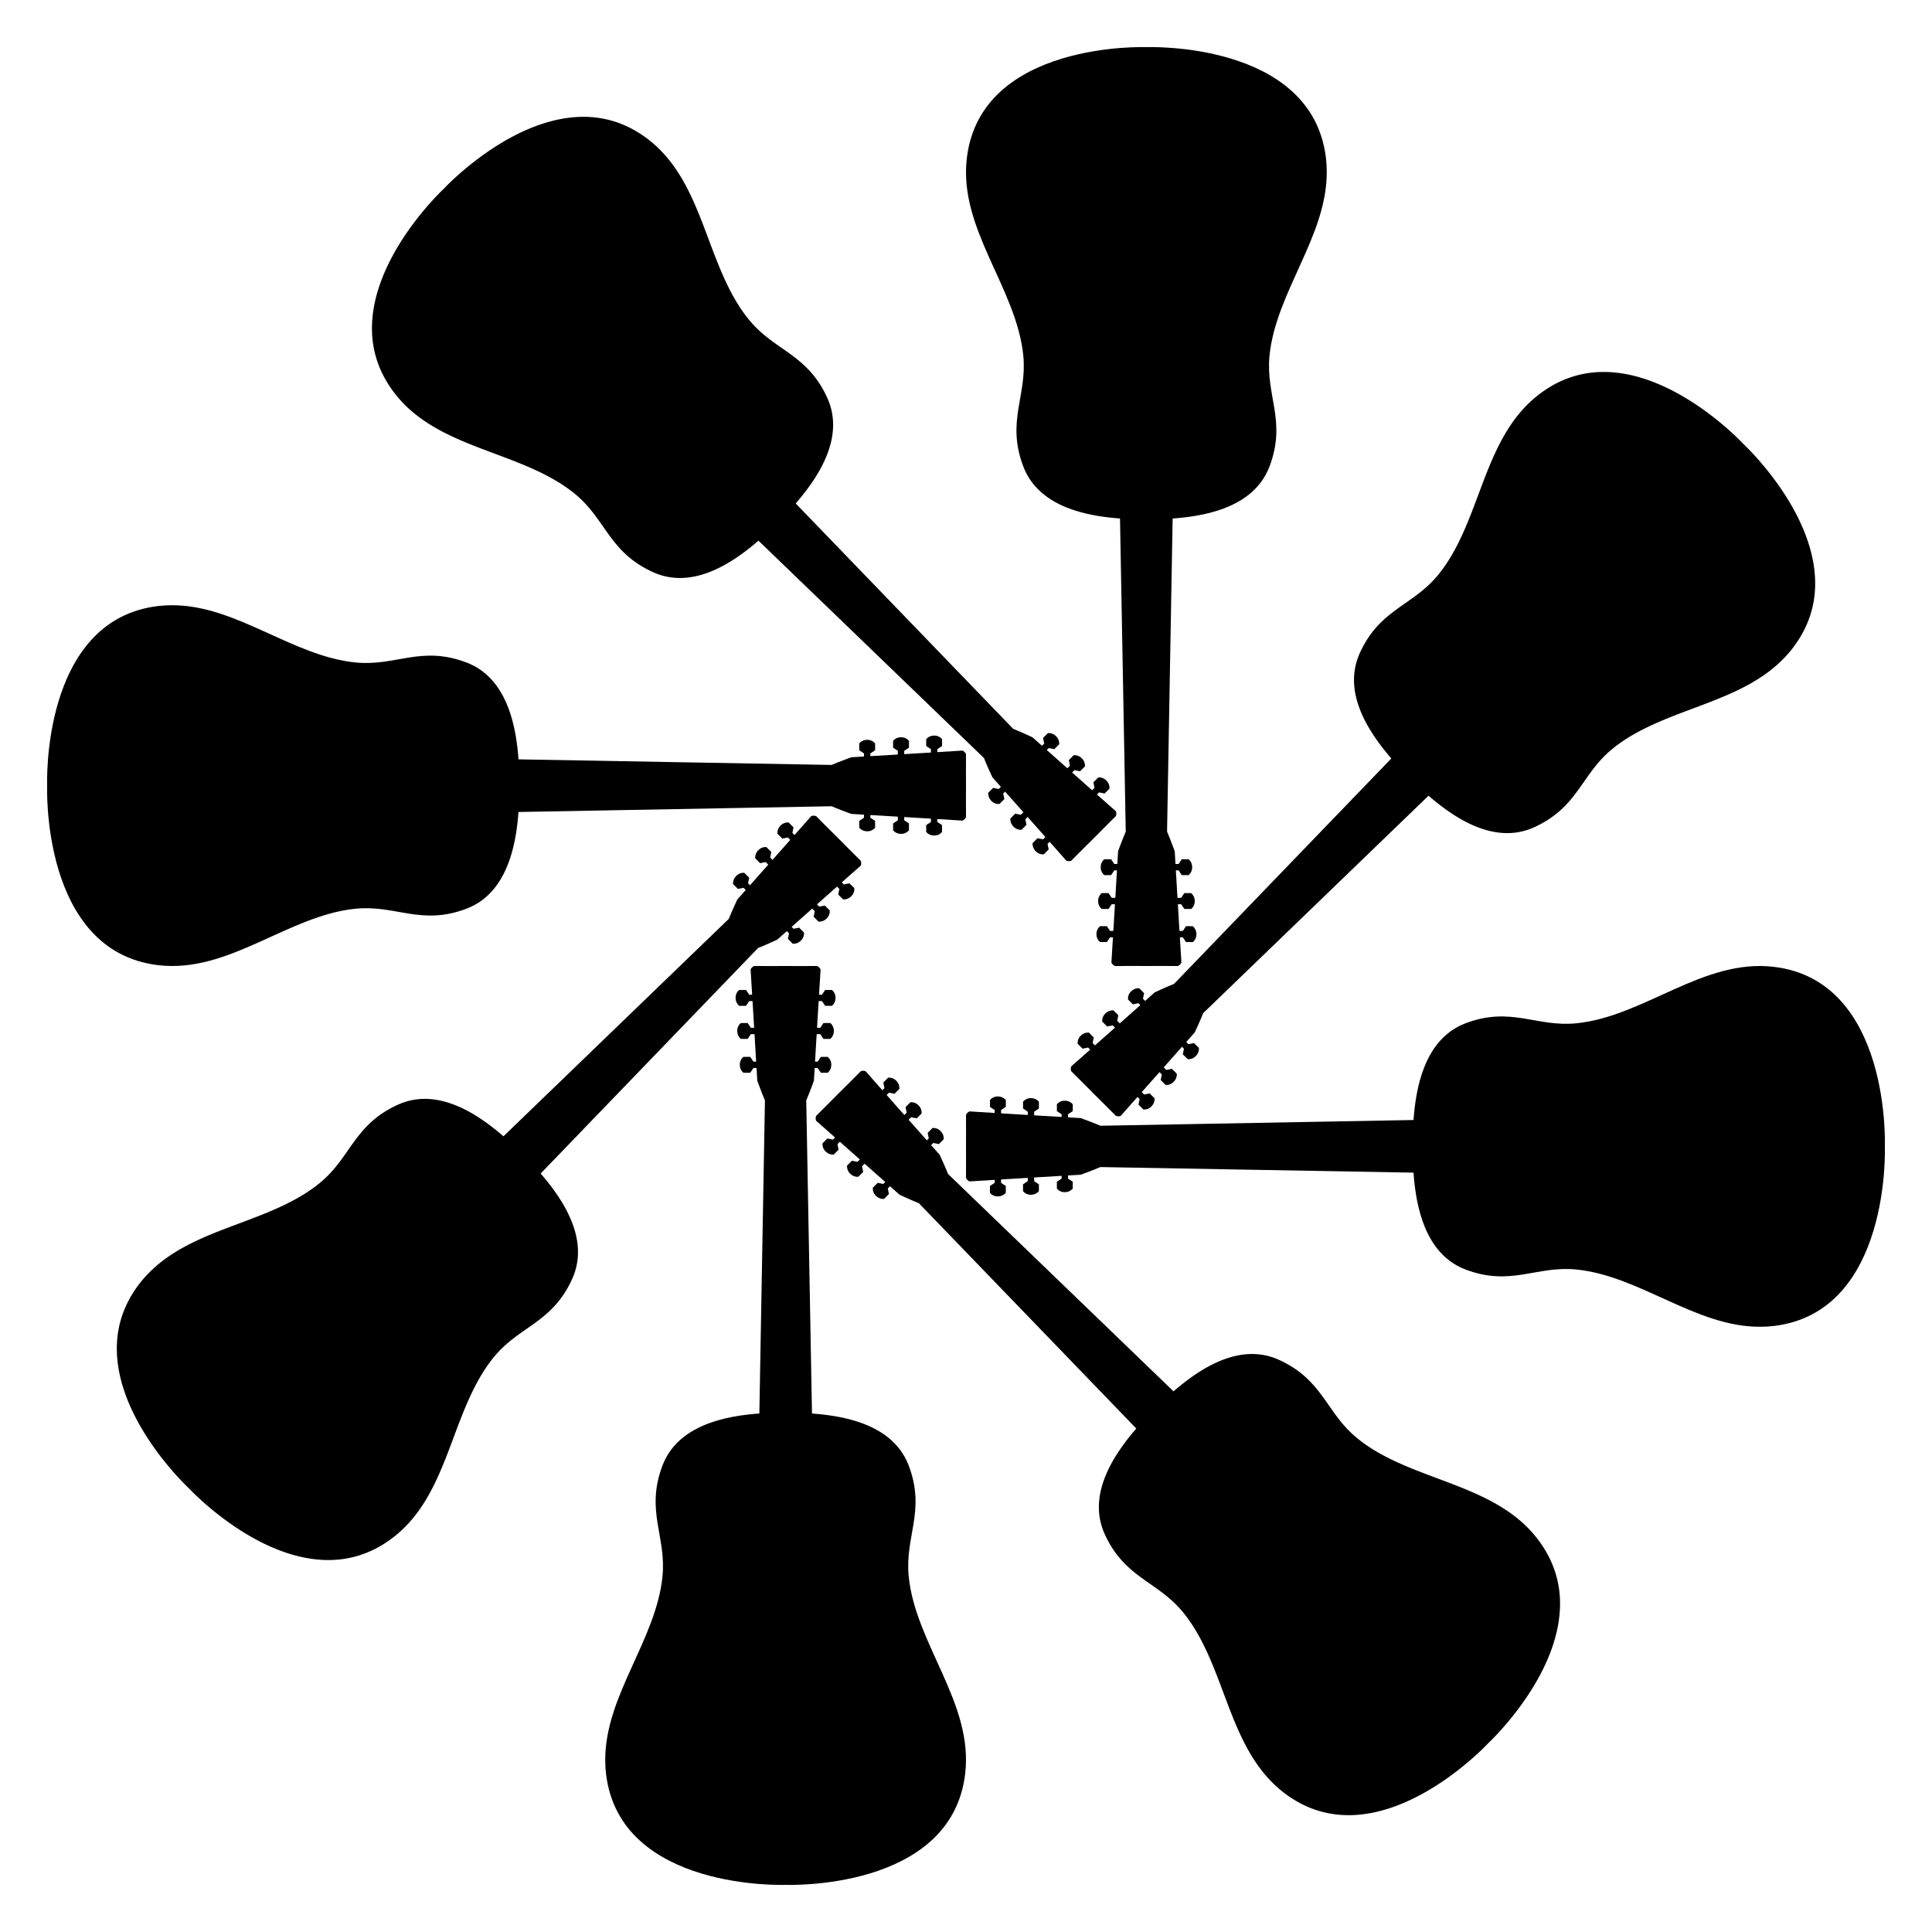
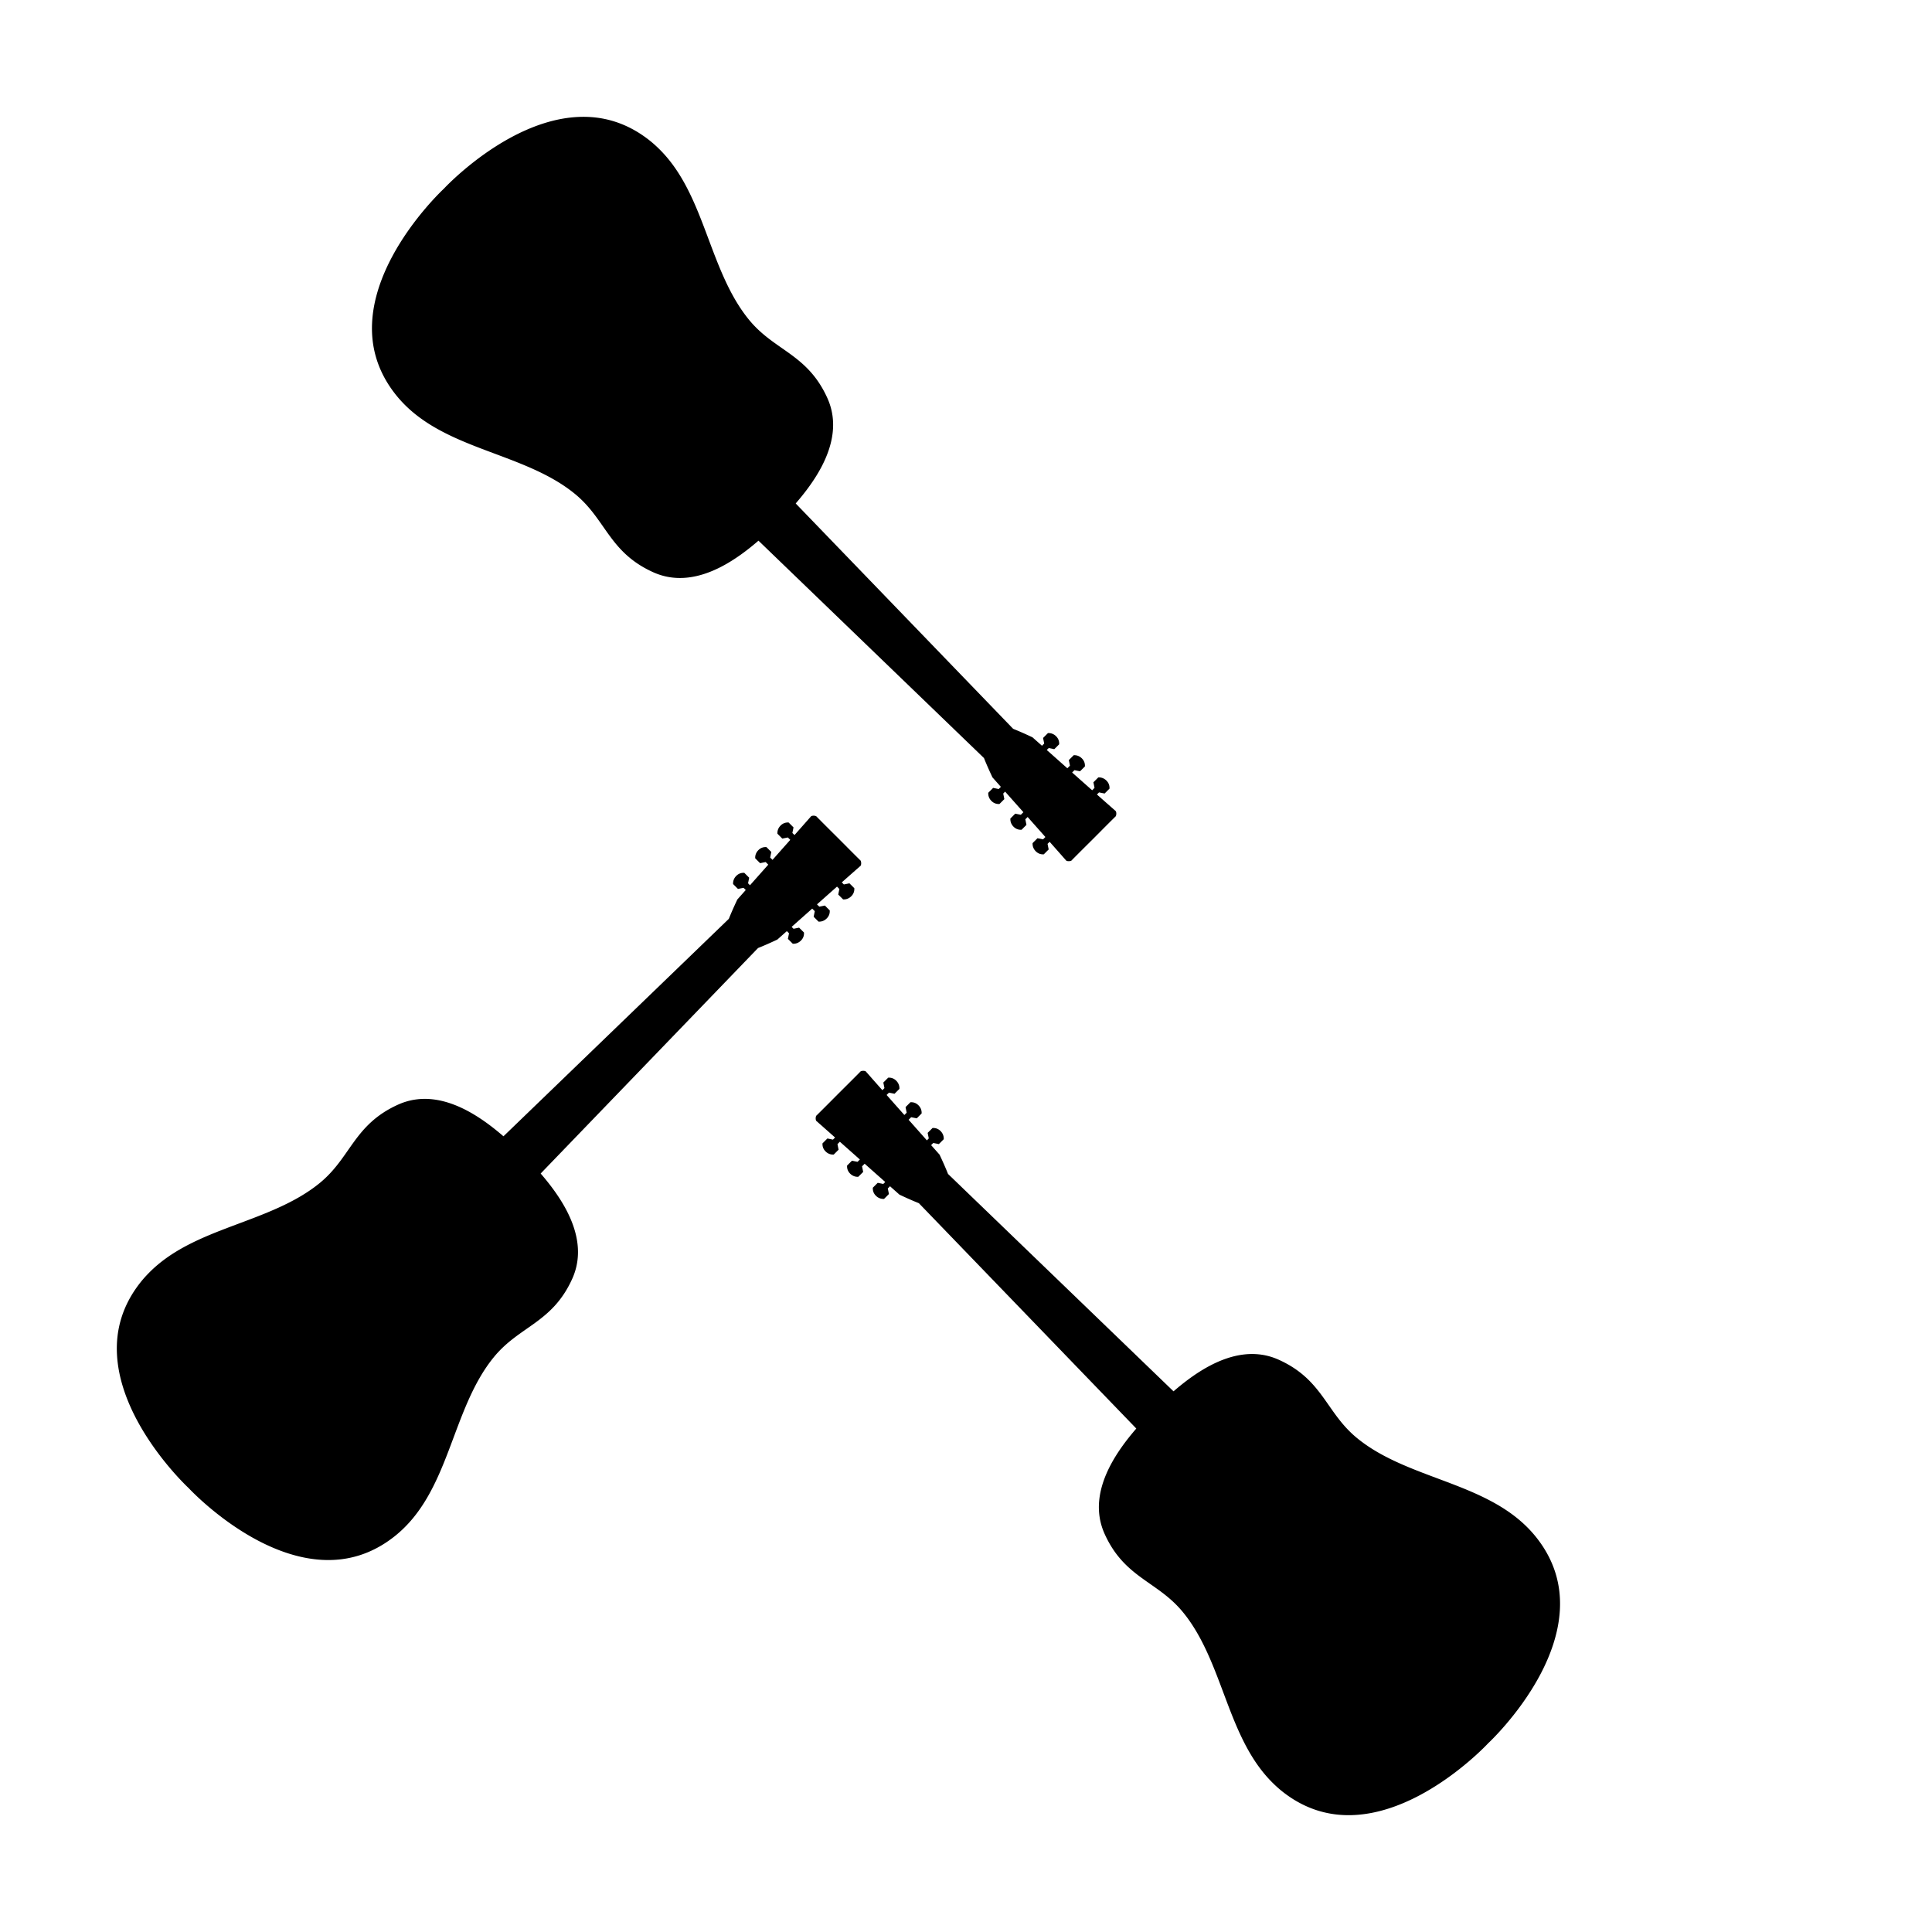
<svg xmlns="http://www.w3.org/2000/svg" viewBox="0 0 1682 1682">
  <path d="M971.431 710.569c.544-1.358.616-3.031 0-4.359a5448.355 5448.355 0 01-16.44-14.519l1.78-1.78.058-.058 4.854.98 4.238-4.238c.144-2.191-.368-4.727-2.646-7.004-2.278-2.278-4.926-2.902-7.117-2.758l-4.238 4.237.98 4.854-.058.058-2.018 2.018a33281.108 33281.108 0 01-17.43-15.456l1.976-1.976.058-.058 4.855.981 4.238-4.237c.144-2.191-.368-4.727-2.646-7.005-2.278-2.278-4.926-2.902-7.117-2.758l-4.238 4.238.981 4.855-.058.058-2.211 2.211c-6.558-5.82-12.798-11.361-17.917-15.907l1.632-1.632.058-.058 4.854.98 4.238-4.238c.144-2.191-.368-4.727-2.646-7.004-2.278-2.278-4.926-2.902-7.117-2.758l-4.237 4.238.98 4.854-.058.058-1.865 1.865c-4.457-3.959-7.511-6.674-8.248-7.329-.945-.448-1.818-.853-2.695-1.26-6.755-3.136-11.427-5.053-13.241-5.774-.847-.364-.86-.384-.86-.384l-.033.033-189.344-196.233c8.45-9.749 16.603-20.651 22.635-32.227 9.772-18.753 14.001-39.374 4.964-59.447-8.73-19.392-20.333-29.668-32.447-38.501-12.115-8.834-24.676-16.144-35.838-29.784-17.483-21.365-27.068-48.597-37.169-75.428-10.101-26.831-20.77-53.31-41.044-73.249-2.698-2.654-5.529-5.217-8.596-7.628-20.227-15.895-41.494-21.229-62.11-20.219-20.616 1.009-40.477 8.303-57.752 17.556-34.548 18.505-58.962 44.918-58.962 44.918s-26.413 24.414-44.918 58.962c-9.252 17.274-16.546 37.136-17.556 57.752-1.009 20.616 4.324 41.884 20.219 62.11 19.255 24.503 47.011 36.814 75.549 47.703 28.538 10.889 57.966 20.458 80.755 39.106 13.639 11.163 20.95 23.723 29.784 35.838s19.109 23.717 38.501 32.447c20.073 9.037 40.694 4.808 59.447-4.964 11.536-6.012 22.401-14.131 32.126-22.55L856.653 659.96s2.042 5.339 6.125 14.134c.407.877.812 1.75 1.26 2.695.655.737 3.37 3.791 7.329 8.248l-1.832 1.832-.058.058-4.854-.98-4.238 4.238c-.144 2.191.48 4.839 2.758 7.117 2.278 2.278 4.814 2.789 7.004 2.646l4.237-4.238-.98-4.854.058-.058 1.599-1.599c4.546 5.119 10.087 11.359 15.907 17.917l-2.178 2.178-.058.058-4.855-.981-4.238 4.238c-.144 2.191.48 4.839 2.758 7.117 2.278 2.278 4.814 2.79 7.005 2.646l4.238-4.238-.981-4.855.058-.058 1.944-1.944c5.242 5.908 10.56 11.904 15.456 17.43l-1.985 1.985-.058.058-4.854-.98-4.238 4.238c-.144 2.191.48 4.839 2.758 7.117 2.278 2.278 4.814 2.789 7.004 2.646l4.238-4.238-.98-4.854.058-.058 1.747-1.747a5595.504 5595.504 0 0114.519 16.44c1.328.615 3.001.544 4.359 0 5.274-5.401 19.372-19.372 19.372-19.372s13.973-14.099 19.374-19.373z" />
-   <path d="M1025.457 841c1.345-.575 2.579-1.708 3.082-3.082-.287-4.381-.779-12.343-1.358-21.891H1029.78l2.74 4.125h5.993c1.651-1.447 3.082-3.602 3.082-6.823 0-3.222-1.431-5.535-3.082-6.983h-5.993l-2.74 4.125h-2.936c-.445-7.369-.925-15.37-1.396-23.254h2.877l2.74 4.127h5.993c1.651-1.447 3.082-3.603 3.082-6.824v-.001c0-3.221-1.431-5.535-3.082-6.983h-5.993l-2.739 4.127H1025.118c-.522-8.752-1.016-17.083-1.421-23.917H1026.087v.001l2.74 4.125h5.993c1.651-1.447 3.082-3.602 3.082-6.824s-1.431-5.535-3.082-6.983h-5.993l-2.74 4.125h-2.719c-.352-5.951-.592-10.03-.649-11.014-.351-.985-.682-1.888-1.015-2.796-2.559-6.994-4.507-11.653-5.28-13.446-.341-.856-.337-.88-.337-.88h-.047l4.869-272.644c12.868-.919 26.343-2.863 38.793-6.783 20.17-6.351 37.742-17.942 45.545-38.525 7.539-19.886 6.601-35.355 4.281-50.168s-6.033-28.864-4.281-46.401c2.745-27.47 15.223-53.504 27.053-79.619 11.83-26.115 23.009-52.383 22.773-80.817-.031-3.784-.22-7.599-.685-11.472-3.063-25.542-14.33-44.352-29.622-58.216-15.291-13.864-34.493-22.751-53.25-28.423-37.514-11.344-73.455-9.931-73.455-9.931s-35.94-1.413-73.455 9.931c-18.757 5.672-37.959 14.559-53.25 28.423s-26.559 32.673-29.622 58.216c-3.711 30.942 7.211 59.273 19.691 87.152 12.48 27.879 26.522 55.455 29.45 84.755 1.751 17.538-1.961 31.589-4.281 46.401s-3.259 30.282 4.281 50.168c7.803 20.584 25.375 32.174 45.545 38.525 12.408 3.907 25.832 5.848 38.661 6.771l5.001 272.655s-2.331 5.219-5.663 14.326c-.332.908-.664 1.812-1.015 2.796l-.649 11.014H970.083l-2.74-4.125h-5.993c-1.651 1.447-3.082 3.761-3.082 6.983 0 3.221 1.431 5.376 3.082 6.823h5.993l2.74-4.125v-.001h2.344c-.405 6.834-.899 15.165-1.421 23.917h-3.162l-2.739-4.127h-5.993c-1.651 1.447-3.082 3.762-3.082 6.983v.001c0 3.221 1.431 5.377 3.082 6.824h5.993l2.74-4.127h2.831c-.471 7.884-.95 15.885-1.396 23.254h-2.889l-2.74-4.125h-5.993c-1.651 1.447-3.082 3.761-3.082 6.983 0 3.221 1.431 5.376 3.082 6.823h5.993l2.74-4.125h2.553c-.58 9.548-1.071 17.51-1.358 21.891.504 1.374 1.737 2.507 3.082 3.082 7.548-.09 27.396 0 27.396 0s19.845-.087 27.393.003z" />
-   <path d="M971.431 971.431c1.358.544 3.031.616 4.359 0 2.895-3.301 8.177-9.279 14.519-16.44l1.78 1.78.058.058-.98 4.854 4.238 4.238c2.191.144 4.727-.368 7.004-2.646 2.278-2.278 2.902-4.926 2.758-7.117l-4.237-4.238-4.854.98-.058-.058-2.018-2.018c4.896-5.526 10.214-11.522 15.456-17.43l1.976 1.976.058.058-.981 4.855 4.237 4.238c2.191.144 4.727-.368 7.005-2.646 2.278-2.278 2.902-4.926 2.758-7.117l-4.237-4.238-4.855.981-.058-.058-2.211-2.211c5.82-6.558 11.361-12.798 15.907-17.917l1.632 1.632.058.058-.98 4.854 4.238 4.238c2.191.144 4.727-.368 7.004-2.646 2.278-2.278 2.902-4.926 2.758-7.117l-4.238-4.237-4.854.98-.058-.058-1.865-1.865c3.959-4.457 6.674-7.511 7.329-8.248.448-.945.853-1.818 1.26-2.695 3.136-6.755 5.053-11.427 5.774-13.241.364-.847.384-.86.384-.86l-.033-.033 196.231-189.346c9.749 8.45 20.651 16.603 32.227 22.635 18.753 9.772 39.374 14.001 59.447 4.964 19.392-8.73 29.667-20.333 38.501-32.447 8.833-12.115 16.144-24.676 29.784-35.838 21.365-17.483 48.598-27.068 75.428-37.169 26.831-10.101 53.31-20.77 73.249-41.044 2.654-2.698 5.217-5.529 7.628-8.596 15.895-20.227 21.229-41.494 20.219-62.11-1.009-20.616-8.303-40.477-17.556-57.752-18.505-34.548-44.918-58.962-44.918-58.962s-24.414-26.413-58.963-44.918c-17.274-9.252-37.136-16.546-57.752-17.556-20.616-1.009-41.884 4.324-62.11 20.219-24.503 19.255-36.814 47.011-47.703 75.549-10.889 28.538-20.458 57.966-39.106 80.755-11.163 13.639-23.723 20.95-35.838 29.784s-23.717 19.109-32.447 38.501c-9.037 20.073-4.808 40.694 4.964 59.447 6.011 11.536 14.131 22.401 22.55 32.126l-189.261 196.332s-5.339 2.042-14.134 6.125c-.877.407-1.75.812-2.695 1.26-.737.655-3.791 3.37-8.248 7.329l-1.832-1.832-.058-.058.98-4.854-4.238-4.238c-2.191-.144-4.839.48-7.117 2.758-2.278 2.278-2.789 4.814-2.646 7.004l4.238 4.237 4.854-.98.058.058 1.599 1.599a71470.615 71470.615 0 01-17.917 15.907l-2.178-2.178-.058-.058.981-4.855-4.238-4.238c-2.191-.144-4.839.48-7.117 2.758-2.278 2.278-2.79 4.814-2.646 7.005l4.238 4.238 4.855-.981.058.058 1.944 1.944c-5.908 5.242-11.904 10.56-17.43 15.456l-1.985-1.985-.058-.058.98-4.854-4.238-4.238c-2.191-.144-4.839.48-7.117 2.758-2.278 2.278-2.789 4.814-2.646 7.004l4.238 4.238 4.854-.98.058.058 1.747 1.747a5595.504 5595.504 0 01-16.44 14.519c-.615 1.328-.544 3.001 0 4.359 5.401 5.274 19.372 19.372 19.372 19.372s14.101 13.975 19.375 19.376z" />
-   <path d="M841 1025.457c.575 1.345 1.708 2.579 3.082 3.082 4.381-.287 12.343-.779 21.891-1.358V1029.78l-4.125 2.74v5.993c1.447 1.651 3.602 3.082 6.823 3.082 3.222 0 5.535-1.431 6.983-3.082v-5.993l-4.125-2.74v-2.936c7.369-.445 15.37-.925 23.254-1.396v2.877l-4.127 2.74v5.993c1.447 1.651 3.603 3.082 6.824 3.082h.001c3.221 0 5.535-1.431 6.983-3.082v-5.993l-4.127-2.739V1025.118c8.752-.522 17.083-1.016 23.917-1.421V1026.087h-.001l-4.125 2.74v5.993c1.447 1.651 3.602 3.082 6.824 3.082s5.535-1.431 6.983-3.082v-5.993l-4.125-2.74v-2.719c5.951-.352 10.03-.592 11.014-.649.985-.351 1.888-.682 2.796-1.015 6.994-2.559 11.653-4.507 13.446-5.28.856-.341.88-.337.88-.337v-.047l272.644 4.869c.919 12.868 2.863 26.343 6.783 38.793 6.351 20.17 17.942 37.742 38.525 45.545 19.886 7.539 35.355 6.601 50.168 4.281 14.813-2.32 28.864-6.033 46.401-4.281 27.47 2.745 53.504 15.223 79.619 27.053 26.115 11.83 52.383 23.009 80.817 22.773 3.784-.031 7.599-.22 11.472-.685 25.542-3.063 44.352-14.33 58.216-29.622 13.864-15.291 22.75-34.493 28.423-53.25 11.344-37.514 9.931-73.455 9.931-73.455s1.413-35.94-9.931-73.455c-5.672-18.757-14.559-37.959-28.423-53.25-13.864-15.291-32.673-26.559-58.216-29.622-30.942-3.711-59.273 7.211-87.152 19.691-27.879 12.48-55.455 26.522-84.755 29.45-17.538 1.751-31.589-1.961-46.401-4.281-14.813-2.32-30.282-3.259-50.168 4.281-20.584 7.803-32.175 25.375-38.525 45.545-3.907 12.408-5.848 25.832-6.771 38.661l-272.655 5.001s-5.219-2.331-14.326-5.663c-.908-.332-1.812-.664-2.796-1.015l-11.014-.649V970.083l4.125-2.74v-5.993c-1.447-1.651-3.761-3.082-6.983-3.082-3.221 0-5.376 1.431-6.823 3.082v5.993l4.125 2.74h.001v2.344c-6.834-.405-15.165-.899-23.917-1.421v-3.162l4.127-2.739v-5.993c-1.447-1.651-3.762-3.082-6.983-3.082h-.001c-3.221 0-5.377 1.431-6.824 3.082v5.993l4.127 2.74v2.831c-7.884-.471-15.885-.95-23.254-1.396v-2.889l4.125-2.74v-5.993c-1.447-1.651-3.761-3.082-6.983-3.082-3.221 0-5.376 1.431-6.823 3.082v5.993l4.125 2.74v2.553c-9.548-.58-17.51-1.071-21.891-1.358-1.374.504-2.507 1.737-3.082 3.082.09 7.548 0 27.396 0 27.396s.087 19.845-.003 27.393z" />
  <path d="M710.569 971.431c-.544 1.358-.616 3.031 0 4.359 3.301 2.895 9.279 8.177 16.44 14.519l-1.78 1.78-.058.058-4.854-.98-4.238 4.238c-.144 2.191.368 4.727 2.646 7.004 2.278 2.278 4.926 2.902 7.117 2.758l4.238-4.237-.98-4.854.058-.058 2.018-2.018c5.526 4.896 11.522 10.214 17.43 15.456l-1.976 1.976-.058.058-4.855-.981-4.238 4.237c-.144 2.191.368 4.727 2.646 7.005 2.278 2.278 4.926 2.902 7.117 2.758l4.238-4.237-.981-4.855.058-.058 2.211-2.211c6.558 5.82 12.798 11.361 17.917 15.907l-1.632 1.632-.058.058-4.854-.98-4.238 4.238c-.144 2.191.368 4.727 2.646 7.004 2.278 2.278 4.926 2.902 7.117 2.758l4.237-4.238-.98-4.854.058-.058 1.865-1.865c4.457 3.959 7.511 6.674 8.248 7.329.945.448 1.818.853 2.695 1.26 6.755 3.136 11.427 5.053 13.241 5.774.847.364.86.384.86.384l.033-.033 189.346 196.231c-8.45 9.749-16.603 20.651-22.635 32.227-9.772 18.753-14.001 39.374-4.964 59.447 8.73 19.392 20.333 29.667 32.447 38.501 12.115 8.833 24.676 16.144 35.838 29.784 17.483 21.365 27.068 48.598 37.169 75.428 10.101 26.831 20.77 53.31 41.044 73.249 2.698 2.654 5.529 5.217 8.596 7.628 20.227 15.895 41.494 21.229 62.11 20.219 20.616-1.009 40.477-8.303 57.752-17.556 34.548-18.505 58.962-44.918 58.962-44.918s26.413-24.414 44.918-58.963c9.252-17.274 16.546-37.136 17.556-57.752 1.01-20.616-4.324-41.884-20.219-62.11-19.255-24.503-47.011-36.814-75.549-47.703-28.538-10.889-57.966-20.458-80.755-39.106-13.639-11.163-20.95-23.723-29.784-35.838-8.834-12.115-19.109-23.717-38.501-32.447-20.073-9.037-40.694-4.808-59.447 4.964-11.536 6.011-22.401 14.131-32.126 22.55l-196.332-189.261s-2.042-5.339-6.125-14.134c-.407-.877-.812-1.75-1.26-2.695-.655-.737-3.37-3.791-7.329-8.248l1.832-1.832.058-.058 4.854.98 4.238-4.238c.144-2.191-.48-4.839-2.758-7.117-2.278-2.278-4.814-2.789-7.004-2.646l-4.237 4.238.98 4.854-.058.058-1.599 1.599a71470.615 71470.615 0 01-15.907-17.917l2.178-2.178.058-.058 4.855.981 4.238-4.238c.144-2.191-.48-4.839-2.758-7.117-2.278-2.278-4.814-2.79-7.005-2.646l-4.238 4.238.981 4.855-.058.058-1.944 1.944c-5.242-5.908-10.56-11.904-15.456-17.43l1.985-1.985.058-.058 4.854.98 4.238-4.238c.144-2.191-.48-4.839-2.758-7.117-2.278-2.278-4.814-2.789-7.004-2.646l-4.238 4.238.98 4.854-.058.058-1.747 1.747a5595.504 5595.504 0 01-14.519-16.44c-1.328-.615-3.001-.544-4.359 0-5.274 5.401-19.372 19.372-19.372 19.372s-13.975 14.101-19.376 19.375z" />
-   <path d="M656.543 841c-1.345.575-2.579 1.708-3.082 3.082.287 4.381.779 12.343 1.358 21.891H652.219l-2.74-4.125h-5.993c-1.651 1.447-3.082 3.602-3.082 6.823 0 3.222 1.431 5.535 3.082 6.983h5.993l2.74-4.125h2.936c.445 7.369.925 15.37 1.396 23.254h-2.877l-2.74-4.127h-5.993c-1.651 1.447-3.082 3.603-3.082 6.824v.001c0 3.221 1.431 5.535 3.082 6.983h5.993l2.739-4.127H656.881c.522 8.752 1.016 17.083 1.421 23.917h-2.391v-.001l-2.74-4.125h-5.993c-1.651 1.447-3.082 3.602-3.082 6.824s1.431 5.535 3.082 6.983h5.993l2.74-4.125h2.719c.352 5.951.592 10.03.649 11.014.351.985.682 1.888 1.015 2.796 2.559 6.994 4.507 11.653 5.28 13.446.341.856.337.88.337.88h.047l-4.869 272.644c-12.868.919-26.343 2.863-38.793 6.783-20.17 6.351-37.742 17.942-45.545 38.525-7.539 19.886-6.601 35.355-4.281 50.168 2.32 14.813 6.033 28.864 4.281 46.401-2.745 27.47-15.223 53.504-27.053 79.619-11.83 26.115-23.009 52.383-22.773 80.817.031 3.784.22 7.599.685 11.472 3.063 25.542 14.33 44.352 29.622 58.216 15.291 13.864 34.493 22.75 53.25 28.423 37.514 11.344 73.455 9.931 73.455 9.931s35.94 1.413 73.455-9.931c18.757-5.672 37.959-14.559 53.25-28.423 15.291-13.864 26.559-32.673 29.622-58.216 3.711-30.942-7.211-59.273-19.691-87.152-12.48-27.879-26.522-55.455-29.45-84.755-1.751-17.538 1.961-31.589 4.281-46.401 2.32-14.813 3.259-30.282-4.281-50.168-7.803-20.584-25.375-32.175-45.545-38.525-12.408-3.907-25.832-5.848-38.661-6.771l-5.001-272.655s2.331-5.219 5.663-14.326c.332-.908.664-1.812 1.015-2.796l.649-11.014H711.915l2.74 4.125h5.993c1.651-1.447 3.082-3.761 3.082-6.983 0-3.221-1.431-5.376-3.082-6.823h-5.993l-2.74 4.125v.001h-2.344c.405-6.834.899-15.165 1.421-23.917h3.162l2.739 4.127h5.993c1.651-1.447 3.082-3.762 3.082-6.983v-.001c0-3.221-1.431-5.377-3.082-6.824h-5.993l-2.74 4.127h-2.831c.471-7.884.95-15.885 1.396-23.254h2.889l2.74 4.125h5.993c1.651-1.447 3.082-3.761 3.082-6.983 0-3.221-1.431-5.376-3.082-6.823h-5.993l-2.74 4.125h-2.553c.58-9.548 1.071-17.51 1.358-21.891-.504-1.374-1.737-2.507-3.082-3.082-7.548.09-27.396 0-27.396 0s-19.843.087-27.391-.003z" />
  <path d="M710.569 710.569c-1.358-.544-3.031-.616-4.359 0a5448.355 5448.355 0 01-14.519 16.44l-1.78-1.78-.058-.058.98-4.854-4.238-4.238c-2.191-.144-4.727.368-7.004 2.646-2.278 2.278-2.902 4.926-2.758 7.117l4.237 4.238 4.854-.98.058.058 2.018 2.018a33281.108 33281.108 0 01-15.456 17.43l-1.976-1.976-.058-.058.981-4.855-4.237-4.238c-2.191-.144-4.727.368-7.005 2.646-2.278 2.278-2.902 4.926-2.758 7.117l4.238 4.238 4.855-.981.058.058 2.211 2.211c-5.82 6.558-11.361 12.798-15.907 17.917l-1.632-1.632-.058-.058.98-4.854-4.238-4.238c-2.191-.144-4.727.368-7.004 2.646-2.278 2.278-2.902 4.926-2.758 7.117l4.238 4.237 4.854-.98.058.058 1.865 1.865c-3.959 4.457-6.674 7.511-7.329 8.248-.448.945-.853 1.818-1.26 2.695-3.136 6.755-5.053 11.427-5.774 13.241-.364.847-.384.86-.384.86l.033.033-196.233 189.344c-9.749-8.45-20.651-16.603-32.227-22.635-18.753-9.772-39.374-14.001-59.447-4.964-19.392 8.73-29.668 20.333-38.501 32.447-8.834 12.115-16.144 24.676-29.784 35.838-21.365 17.483-48.597 27.068-75.428 37.169s-53.31 20.77-73.249 41.044c-2.654 2.698-5.217 5.529-7.628 8.596-15.895 20.227-21.229 41.494-20.219 62.11 1.009 20.616 8.303 40.477 17.556 57.752 18.505 34.548 44.918 58.962 44.918 58.962s24.414 26.413 58.962 44.918c17.274 9.252 37.136 16.546 57.752 17.556 20.616 1.01 41.884-4.324 62.11-20.219 24.503-19.255 36.814-47.011 47.703-75.549 10.889-28.538 20.458-57.966 39.106-80.755 11.163-13.639 23.723-20.95 35.838-29.784 12.115-8.834 23.717-19.109 32.447-38.501 9.037-20.073 4.808-40.694-4.964-59.447-6.012-11.536-14.131-22.401-22.55-32.126L659.96 825.347s5.339-2.042 14.134-6.125c.877-.407 1.75-.812 2.695-1.26.737-.655 3.791-3.37 8.248-7.329l1.832 1.832.058.058-.98 4.854 4.238 4.238c2.191.144 4.839-.48 7.117-2.758 2.278-2.278 2.789-4.814 2.646-7.004l-4.238-4.237-4.854.98-.058-.058-1.599-1.599c5.119-4.546 11.359-10.087 17.917-15.907l2.178 2.178.058.058-.981 4.855 4.238 4.238c2.191.144 4.839-.48 7.117-2.758 2.278-2.278 2.79-4.814 2.646-7.005l-4.238-4.238-4.855.981-.058-.058-1.944-1.944c5.908-5.242 11.904-10.56 17.43-15.456l1.985 1.985.058.058-.98 4.854 4.238 4.238c2.191.144 4.839-.48 7.117-2.758 2.278-2.278 2.789-4.814 2.646-7.004l-4.238-4.238-4.854.98-.058-.058-1.747-1.747a5595.504 5595.504 0 0116.44-14.519c.615-1.328.544-3.001 0-4.359-5.401-5.274-19.372-19.372-19.372-19.372s-14.099-13.973-19.373-19.374z" />
-   <path d="M841 656.543c-.575-1.345-1.708-2.579-3.082-3.082-4.381.287-12.343.779-21.891 1.358V652.219l4.125-2.74v-5.993c-1.447-1.651-3.602-3.082-6.823-3.082-3.222 0-5.535 1.431-6.983 3.082v5.993l4.125 2.74v2.936c-7.369.445-15.37.925-23.254 1.396v-2.877l4.127-2.74v-5.993c-1.447-1.651-3.603-3.082-6.824-3.082h-.001c-3.221 0-5.535 1.431-6.983 3.082v5.993l4.127 2.739V656.881c-8.752.522-17.083 1.016-23.917 1.421v-2.391h.001l4.125-2.74v-5.993c-1.447-1.651-3.602-3.082-6.824-3.082s-5.535 1.431-6.983 3.082v5.993l4.125 2.74v2.719c-5.951.352-10.03.592-11.014.649-.985.351-1.888.682-2.796 1.015-6.994 2.559-11.653 4.507-13.446 5.28-.856.341-.88.337-.88.337v.047l-272.644-4.869c-.919-12.868-2.863-26.343-6.783-38.793-6.351-20.17-17.942-37.742-38.525-45.545-19.886-7.539-35.355-6.601-50.168-4.281-14.813 2.32-28.864 6.033-46.401 4.281-27.47-2.745-53.504-15.223-79.619-27.053-26.115-11.83-52.383-23.009-80.817-22.773-3.784.031-7.599.22-11.472.685-25.542 3.063-44.352 14.33-58.216 29.622-13.864 15.291-22.751 34.493-28.423 53.25-11.344 37.514-9.931 73.455-9.931 73.455s-1.413 35.94 9.931 73.455c5.672 18.757 14.559 37.959 28.423 53.25s32.673 26.559 58.216 29.622c30.942 3.711 59.273-7.211 87.152-19.691 27.879-12.48 55.455-26.522 84.755-29.45 17.538-1.751 31.589 1.961 46.401 4.281s30.282 3.259 50.168-4.281c20.584-7.803 32.174-25.375 38.525-45.545 3.907-12.408 5.848-25.832 6.771-38.661l272.655-5.001s5.219 2.331 14.326 5.663c.908.332 1.812.664 2.796 1.015l11.014.649V711.915l-4.125 2.74v5.993c1.447 1.651 3.761 3.082 6.983 3.082 3.221 0 5.376-1.431 6.823-3.082v-5.993l-4.125-2.74h-.001v-2.344c6.834.405 15.165.899 23.917 1.421v3.162l-4.127 2.739v5.993c1.447 1.651 3.762 3.082 6.983 3.082h.001c3.221 0 5.377-1.431 6.824-3.082v-5.993l-4.127-2.74v-2.831c7.884.471 15.885.95 23.254 1.396v2.889l-4.125 2.74v5.993c1.447 1.651 3.761 3.082 6.983 3.082 3.221 0 5.376-1.431 6.823-3.082v-5.993l-4.125-2.74v-2.553c9.548.58 17.51 1.071 21.891 1.358 1.374-.504 2.507-1.737 3.082-3.082-.09-7.548 0-27.396 0-27.396s-.087-19.843.003-27.391z" />
</svg>